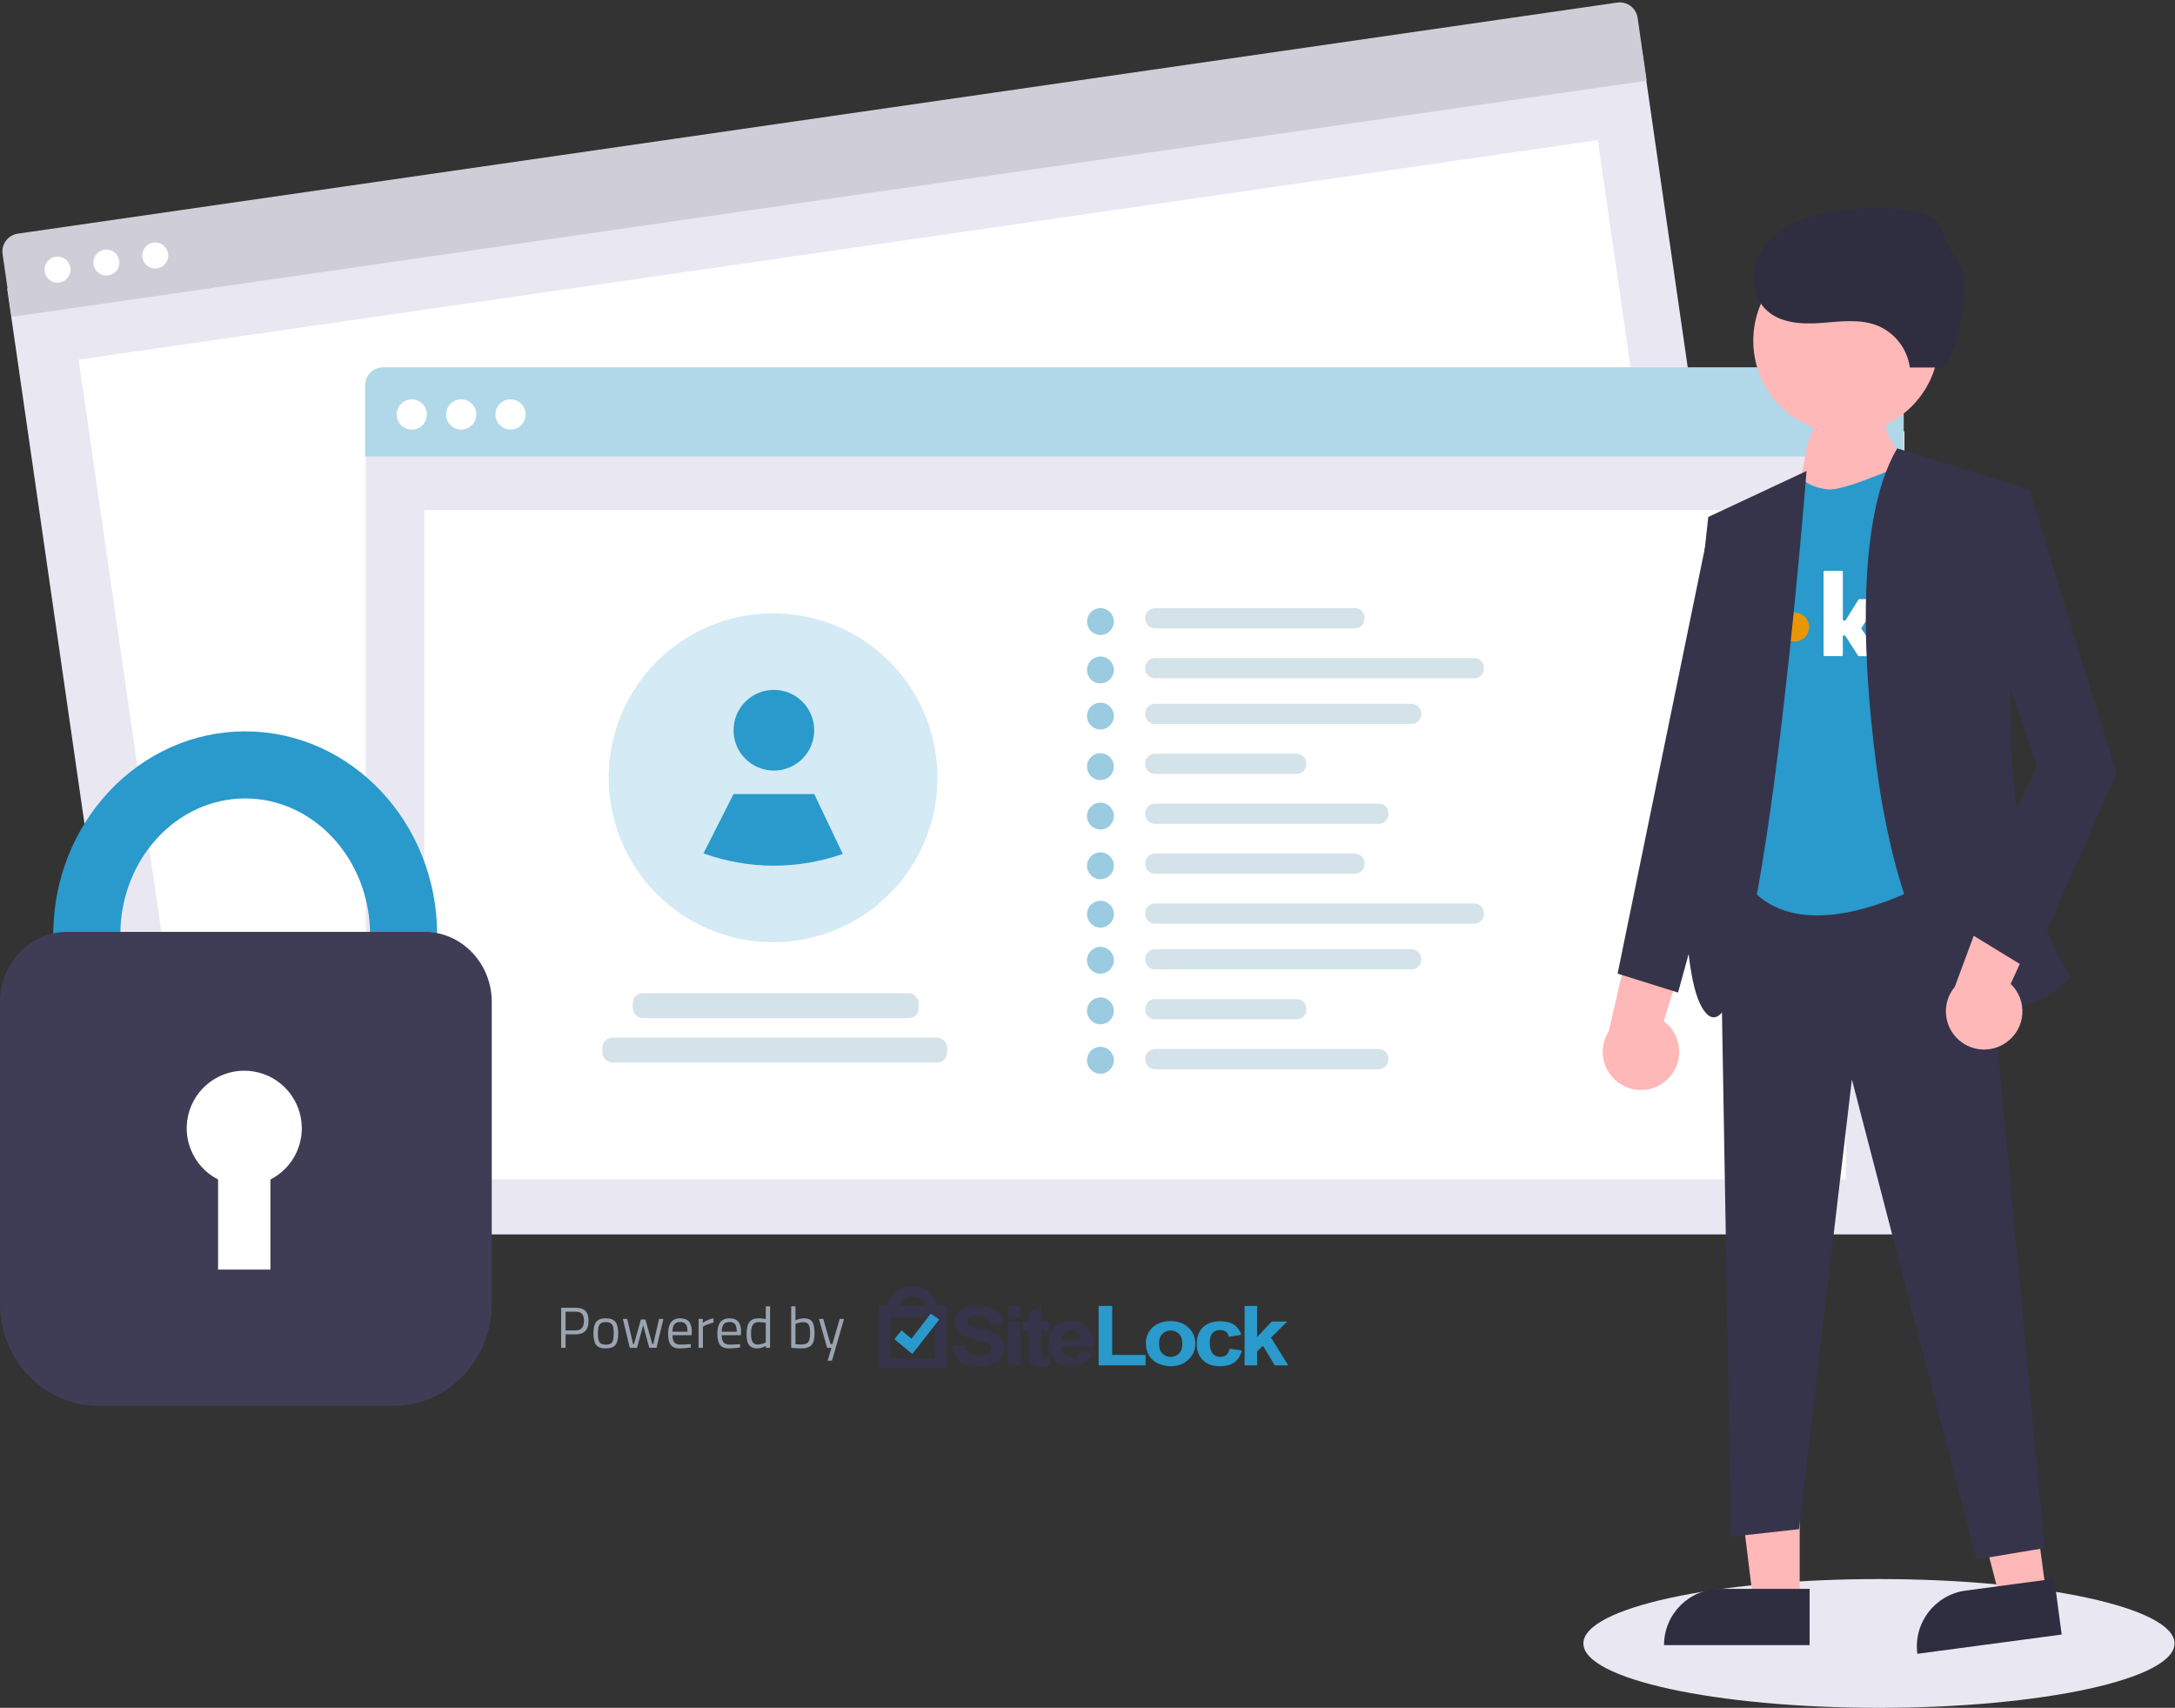
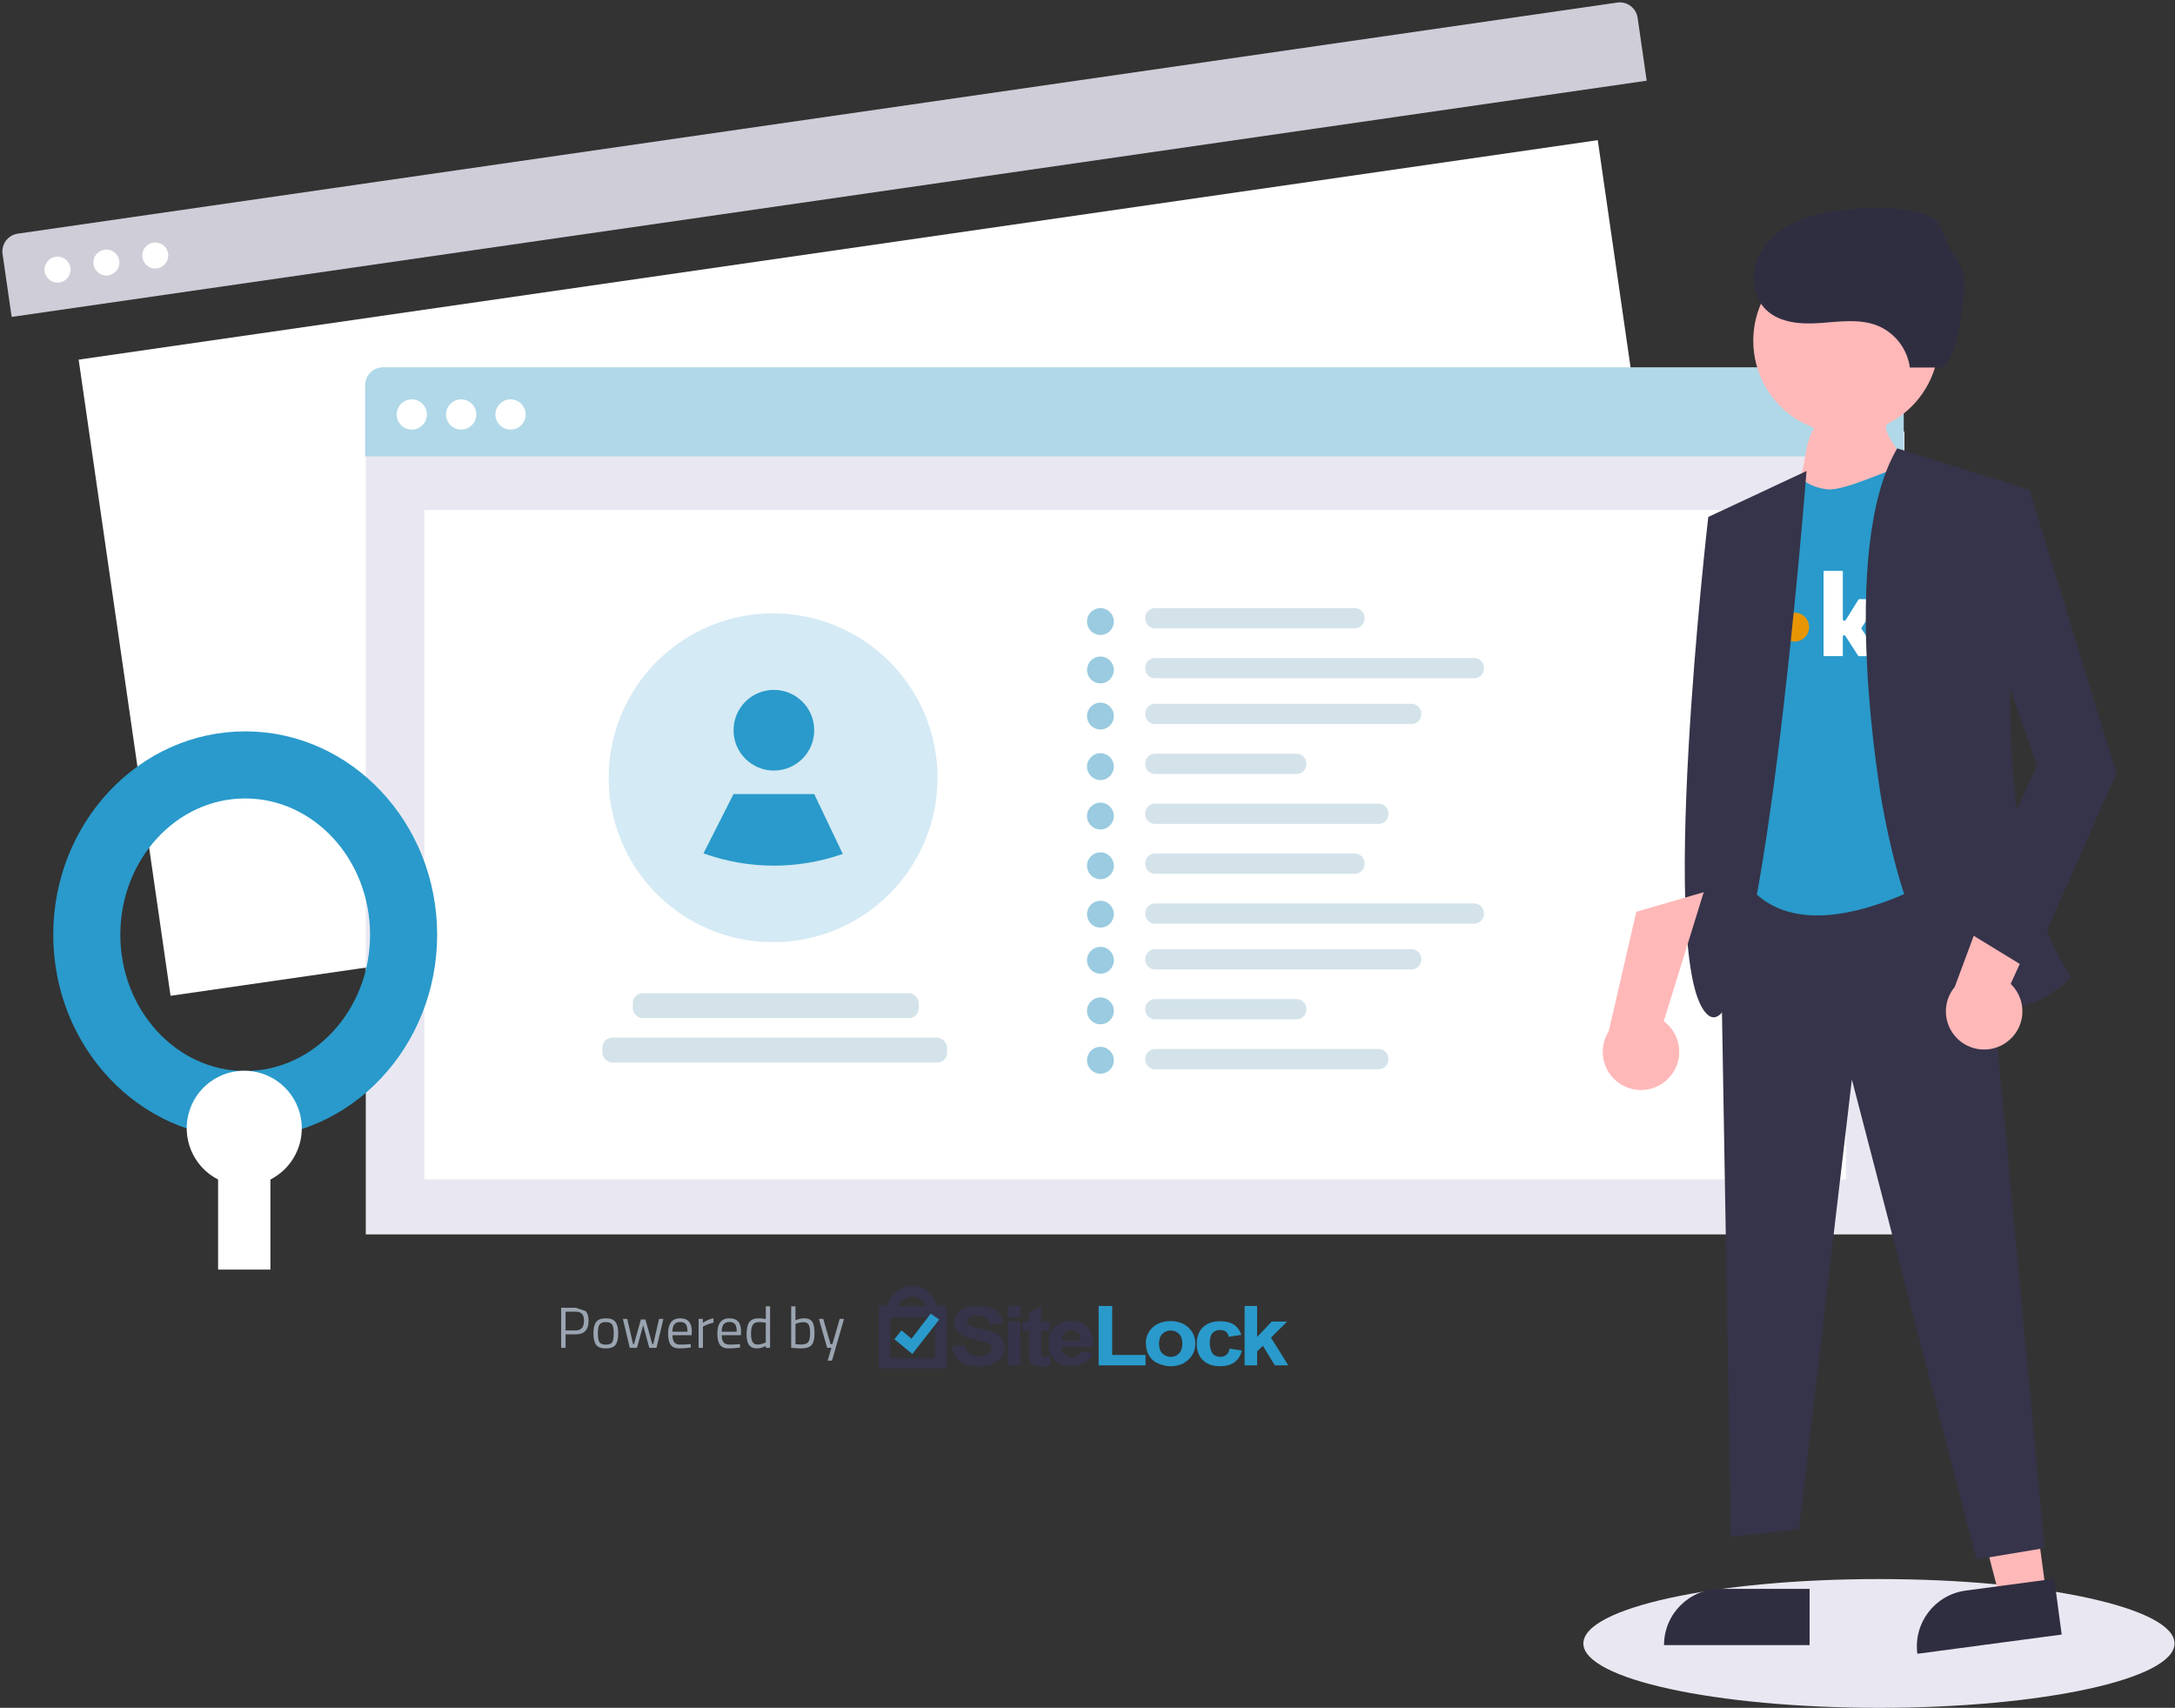
<svg xmlns="http://www.w3.org/2000/svg" width="484px" height="380px" viewBox="0 0 484 380" version="1.1">
  <rect x="0" y="0" width="484" height="380" fill="#333333" stroke="none" />
  <title>Proteggi il tuo sito</title>
  <g id="Linux-/-Piano" stroke="none" stroke-width="1" fill="none" fill-rule="evenodd">
    <g id="KeliUser" transform="translate(-152, -1622)">
      <g id="Proteggi-il-tuo-sito" transform="translate(152, 1622)">
        <g id="undraw_safe_re_kiil" fill-rule="nonzero">
          <g id="Group-13" transform="translate(0, 0)">
-             <polygon id="fc777aff-63b1-4720-84dc-e3a9c20790b9" fill="#E9E8F2" transform="translate(195.989, 124.24) rotate(-8.22) translate(-195.989, -124.24) " points="12.178 37.018 379.799 37.018 379.799 211.461 12.178 211.461" />
            <polygon id="ecffa418-b240-4504-be04-512edea7ccda" fill="#FFFFFF" transform="translate(196.748, 126.378) rotate(-8.22) translate(-196.748, -126.378) " points="25.972 54.868 367.524 54.868 367.524 197.888 25.972 197.888" />
            <path d="M3.408,26.187 L363.03,26.187 C365.239,26.187 367.03,27.978 367.03,30.187 L367.03,44.327 L367.03,44.327 L-0.592,44.327 L-0.592,30.187 C-0.592,27.978 1.199,26.187 3.408,26.187 Z" id="b49ce3f1-9d75-4481-986b-3b6beb000c79" fill="#CECDD8" transform="translate(183.219, 35.257) rotate(-8.22) translate(-183.219, -35.257) " />
            <circle id="a4219562-805a-49cd-8b89-b1f92f7a9e75" fill="#FFFFFF" cx="12.8" cy="59.99" r="2.895" />
            <circle id="b0f6399c-6944-4f74-a888-473f61f9730c" fill="#FFFFFF" cx="23.674" cy="58.419" r="2.895" />
            <circle id="b03f93dc-2c99-4323-9b17-02f51b8830c0" fill="#FFFFFF" cx="34.549" cy="56.848" r="2.895" />
          </g>
          <g id="Group-19" transform="translate(81.243, 81.73)">
            <rect id="a6067cfc-0392-4d68-afe4-e34d11a8f0ac" fill="#E9E8F2" x="0.157" y="14.283" width="342.395" height="178.647" />
            <path d="M4,0 L338.395,0 C340.605,-4.05812251e-16 342.395,1.791 342.395,4 L342.395,19.822 L342.395,19.822 L0,19.822 L0,4 C-2.705415e-16,1.791 1.791,4.05812251e-16 4,0 Z" id="eea6c39d-8a45-4eb1-bab9-6120f465de14" fill="#B0D8E8" />
          </g>
          <rect id="ecd65817-7467-4dbd-a435-c0f1d9841c98" fill="#FFFFFF" x="94.435" y="113.494" width="316.326" height="148.906" />
          <circle id="ab9e51f9-7431-4d30-8193-f9435a6bd5c3" fill="#FFFFFF" cx="91.636" cy="92.223" r="3.363" />
          <circle id="a54ed687-3b0d-413b-b405-af8897a5c032" fill="#FFFFFF" cx="102.623" cy="92.223" r="3.363" />
          <circle id="fd1d2195-7e97-488f-8f4b-7061a06deb9a" fill="#FFFFFF" cx="113.611" cy="92.223" r="3.363" />
          <g id="Group-17" transform="translate(241.889, 135.308)">
            <path d="M64.902,98.098 C66.107,98.098 67.083,99.075 67.083,100.28 L67.083,100.426 C67.083,101.631 66.107,102.608 64.902,102.608 L15.138,102.608 C13.933,102.608 12.956,101.631 12.956,100.426 L12.956,100.28 C12.956,99.075 13.933,98.098 15.138,98.098 L64.902,98.098 Z M46.638,86.993 C47.843,86.993 48.82,87.97 48.82,89.174 L48.82,89.321 C48.82,90.526 47.843,91.503 46.638,91.503 L15.138,91.503 C13.933,91.503 12.956,90.526 12.956,89.321 L12.956,89.174 C12.956,87.97 13.933,86.993 15.138,86.993 L46.638,86.993 Z M72.207,75.887 C73.412,75.887 74.389,76.864 74.389,78.069 L74.389,78.215 C74.389,79.42 73.412,80.397 72.207,80.397 L15.138,80.397 C13.933,80.397 12.956,79.42 12.956,78.215 L12.956,78.069 C12.956,76.864 13.933,75.887 15.138,75.887 L72.207,75.887 Z M86.154,65.707 C87.359,65.707 88.336,66.684 88.336,67.889 L88.336,68.035 C88.336,69.24 87.359,70.217 86.154,70.217 L15.138,70.217 C13.933,70.217 12.956,69.24 12.956,68.035 L12.956,67.889 C12.956,66.684 13.933,65.707 15.138,65.707 L86.154,65.707 Z M59.589,54.602 C60.794,54.602 61.77,55.579 61.77,56.783 L61.77,56.93 C61.77,58.135 60.794,59.112 59.589,59.112 L15.138,59.112 C13.933,59.112 12.956,58.135 12.956,56.93 L12.956,56.783 C12.956,55.579 13.933,54.602 15.138,54.602 L59.589,54.602 Z M64.902,43.496 C66.107,43.496 67.083,44.473 67.083,45.678 L67.083,45.825 C67.083,47.029 66.107,48.006 64.902,48.006 L15.138,48.006 C13.933,48.006 12.956,47.029 12.956,45.825 L12.956,45.678 C12.956,44.473 13.933,43.496 15.138,43.496 L64.902,43.496 Z M46.638,32.391 C47.843,32.391 48.82,33.368 48.82,34.573 L48.82,34.719 C48.82,35.924 47.843,36.901 46.638,36.901 L15.138,36.901 C13.933,36.901 12.956,35.924 12.956,34.719 L12.956,34.573 C12.956,33.368 13.933,32.391 15.138,32.391 L46.638,32.391 Z M72.207,21.285 C73.412,21.285 74.389,22.262 74.389,23.467 L74.389,23.614 C74.389,24.819 73.412,25.795 72.207,25.795 L15.138,25.795 C13.933,25.795 12.956,24.819 12.956,23.614 L12.956,23.467 C12.956,22.262 13.933,21.285 15.138,21.285 L72.207,21.285 Z M86.154,11.105 C87.359,11.105 88.336,12.082 88.336,13.287 L88.336,13.434 C88.336,14.639 87.359,15.615 86.154,15.615 L15.138,15.615 C13.933,15.615 12.956,14.639 12.956,13.434 L12.956,13.287 C12.956,12.082 13.933,11.105 15.138,11.105 L86.154,11.105 Z M59.589,0 C60.794,-4.50201272e-15 61.77,0.977 61.77,2.182 L61.77,2.328 C61.77,3.533 60.794,4.51 59.589,4.51 L15.138,4.51 C13.933,4.51 12.956,3.533 12.956,2.328 L12.956,2.182 C12.956,0.977 13.933,2.21337103e-16 15.138,0 L59.589,0 Z" id="Combined-Shape" fill="#D4E3EA" />
            <path d="M2.989,97.618 C4.639,97.618 5.977,98.956 5.977,100.607 C5.977,102.257 4.639,103.595 2.989,103.595 C1.338,103.595 6.46225022e-16,102.257 0,100.607 C-2.02135812e-16,98.956 1.338,97.618 2.989,97.618 Z M2.989,86.624 C4.639,86.624 5.977,87.962 5.977,89.613 C5.977,91.263 4.639,92.601 2.989,92.601 C1.338,92.601 2.02135812e-16,91.263 0,89.613 C-2.02135812e-16,87.962 1.338,86.624 2.989,86.624 Z M2.989,75.369 C4.639,75.369 5.977,76.707 5.977,78.358 C5.977,80.008 4.639,81.346 2.989,81.346 C1.338,81.346 2.02135812e-16,80.008 0,78.358 C-2.02135812e-16,76.707 1.338,75.369 2.989,75.369 Z M2.989,65.111 C4.58,65.111 5.881,66.355 5.972,67.924 L5.977,68.1 C5.977,69.691 4.733,70.993 3.164,71.083 L2.989,71.088 C1.397,71.088 0.096,69.844 0.005,68.275 L0,68.1 C-1.94916128e-16,66.508 1.244,65.207 2.813,65.116 L2.989,65.111 Z M2.989,54.34 C4.639,54.34 5.977,55.678 5.977,57.329 C5.977,58.98 4.639,60.318 2.989,60.318 C1.338,60.318 1.09031423e-15,58.98 0,57.329 C-2.02135812e-16,55.678 1.338,54.34 2.989,54.34 Z M2.989,43.278 C4.639,43.278 5.977,44.616 5.977,46.266 C5.977,47.917 4.639,49.255 2.989,49.255 C1.338,49.255 2.02135812e-16,47.917 0,46.266 C-2.02135812e-16,44.616 1.338,43.278 2.989,43.278 Z M2.989,32.284 C4.639,32.284 5.977,33.622 5.977,35.272 C5.977,36.923 4.639,38.261 2.989,38.261 C1.338,38.261 6.46225022e-16,36.923 0,35.272 C-2.02135812e-16,33.622 1.338,32.284 2.989,32.284 Z M2.989,21.029 C4.639,21.029 5.977,22.367 5.977,24.017 C5.977,25.668 4.639,27.006 2.989,27.006 C1.338,27.006 6.46225022e-16,25.668 0,24.017 C-2.02135812e-16,22.367 1.338,21.029 2.989,21.029 Z M2.989,10.771 C4.58,10.771 5.881,12.015 5.972,13.584 L5.977,13.759 C5.977,15.351 4.733,16.652 3.164,16.743 L2.989,16.748 C1.397,16.748 0.096,15.504 0.005,13.935 L0,13.759 C-1.94916128e-16,12.168 1.244,10.867 2.813,10.776 L2.989,10.771 Z M2.989,0 C4.58,-2.92375014e-16 5.881,1.244 5.972,2.813 L5.977,2.989 C5.977,4.58 4.733,5.881 3.164,5.972 L2.989,5.977 C1.397,5.977 0.096,4.733 0.005,3.164 L0,2.989 C-1.94916402e-16,1.397 1.244,0.096 2.813,0.005 L2.989,0 Z" id="Combined-Shape" fill="#218CBA" opacity="0.45" />
          </g>
          <g id="Group-20" transform="translate(134.047, 136.47)">
            <rect id="Rectangle" fill="#D4E3EA" x="6.766" y="84.53" width="63.633" height="5.543" rx="2.182" />
            <rect id="Rectangle" fill="#D4E3EA" x="0" y="94.406" width="76.705" height="5.543" rx="2.182" />
            <g id="Group-12" transform="translate(1.404, 0)">
              <path d="M73.175,36.586 C73.17,49.461 66.4,61.387 55.347,67.99 C44.295,74.593 30.585,74.902 19.246,68.804 L19.239,68.797 C3.489,60.312 -3.815,41.682 1.972,24.754 C7.759,7.826 24.94,-2.434 42.588,0.498 C60.235,3.431 73.174,18.696 73.175,36.586 L73.175,36.586 Z" id="Path" fill="#C2E2F0" opacity="0.7" />
              <circle id="Oval" fill="#299ACB" cx="36.76" cy="26.008" r="8.976" />
              <path d="M52.086,53.529 C42.052,57.051 31.111,57.009 21.104,53.409 L21.098,53.405 L27.784,40.205 L45.736,40.205 L52.086,53.529 Z" id="Path" fill="#299ACB" />
            </g>
          </g>
          <g id="Group-16" transform="translate(0, 164.731)">
            <path d="M54.563,86.501 C32.113,86.501 13.849,67.099 13.849,43.25 C13.849,19.402 32.113,0 54.563,0 C77.014,0 95.278,19.402 95.278,43.25 C95.278,67.099 77.014,86.501 54.563,86.501 Z M54.563,10.928 C38.139,10.928 24.777,25.428 24.777,43.25 C24.777,61.073 38.139,75.573 54.563,75.573 C70.988,75.573 84.35,61.073 84.35,43.25 C84.35,25.428 70.988,10.928 54.563,10.928 Z" id="Shape" stroke="#299ACB" stroke-width="4" fill="#299ACB" />
-             <path d="M87.573,148.073 L21.858,148.073 C9.792,148.059 0.014,137.877 0,125.313 L0,58.193 C0.009,49.591 6.704,42.621 14.964,42.611 L94.466,42.611 C102.727,42.621 109.422,49.591 109.431,58.193 L109.431,125.313 C109.417,137.877 99.639,148.059 87.573,148.073 Z" id="Path" fill="#3F3D56" />
            <path d="M67.159,86.32 C67.164,80.021 62.587,74.654 56.366,73.664 C50.144,72.674 44.127,76.356 42.177,82.345 C40.226,88.335 42.921,94.854 48.532,97.717 L48.532,117.753 L60.174,117.753 L60.174,97.717 C64.459,95.533 67.158,91.13 67.159,86.32 Z" id="Path" fill="#FFFFFF" />
          </g>
        </g>
        <g id="Group-20" transform="translate(124.869, 286.1)" fill-rule="nonzero">
          <g id="Group-39">
-             <path d="M0.992,13.799 L0.992,10.798 L3.258,10.798 C5.156,10.798 6.105,9.785 6.105,7.759 C6.105,6.789 5.873,6.067 5.409,5.595 C4.946,5.123 4.229,4.887 3.258,4.887 L3.258,4.887 L0,4.887 L0,13.799 L0.992,13.799 Z M3.246,9.922 L0.992,9.922 L0.992,5.762 L3.246,5.762 C3.889,5.762 4.357,5.923 4.649,6.245 C4.941,6.567 5.087,7.072 5.087,7.759 C5.087,9.201 4.473,9.922 3.246,9.922 L3.246,9.922 Z M9.943,13.928 C10.99,13.928 11.711,13.662 12.106,13.129 C12.501,12.597 12.699,11.743 12.699,10.566 C12.699,9.39 12.491,8.54 12.074,8.016 C11.658,7.493 10.949,7.231 9.949,7.231 C8.949,7.231 8.238,7.493 7.818,8.016 C7.397,8.54 7.187,9.39 7.187,10.566 C7.187,11.743 7.384,12.597 7.779,13.129 C8.174,13.662 8.895,13.928 9.943,13.928 Z M9.949,13.091 C9.224,13.091 8.747,12.902 8.52,12.524 C8.292,12.146 8.178,11.489 8.178,10.553 C8.178,9.609 8.305,8.959 8.558,8.602 C8.811,8.246 9.275,8.068 9.949,8.068 C10.623,8.068 11.085,8.246 11.334,8.602 C11.583,8.959 11.707,9.609 11.707,10.553 C11.707,11.498 11.595,12.157 11.372,12.53 C11.149,12.904 10.675,13.091 9.949,13.091 Z M16.884,13.799 L18.25,8.763 L19.615,13.799 L21.225,13.799 L22.757,7.359 L21.791,7.359 L20.504,12.962 L20.285,12.962 L18.752,7.488 L17.747,7.488 L16.215,12.962 L16.009,12.962 L14.708,7.359 L13.742,7.359 L15.275,13.799 L16.884,13.799 Z M26.351,13.928 C27.046,13.928 27.883,13.859 28.862,13.722 L28.862,13.722 L28.836,12.962 L28.463,13.001 C27.802,13.052 27.151,13.078 26.512,13.078 C25.872,13.078 25.423,12.906 25.166,12.563 C24.908,12.219 24.779,11.691 24.779,10.979 L24.779,10.979 L29.029,10.979 L29.081,10.244 C29.081,9.205 28.866,8.443 28.437,7.958 C28.008,7.473 27.359,7.231 26.492,7.231 C24.698,7.231 23.801,8.36 23.801,10.618 C23.801,11.751 23.994,12.586 24.38,13.123 C24.766,13.659 25.423,13.928 26.351,13.928 Z M28.115,10.206 L24.766,10.206 C24.775,9.45 24.923,8.901 25.211,8.557 C25.498,8.214 25.928,8.042 26.499,8.042 C27.07,8.042 27.482,8.205 27.735,8.531 C27.988,8.858 28.115,9.416 28.115,10.206 L28.115,10.206 Z M31.554,13.799 L31.554,9.072 L31.876,8.905 C32.082,8.793 32.38,8.665 32.771,8.519 C33.162,8.373 33.537,8.265 33.898,8.197 L33.898,8.197 L33.898,7.218 C33.073,7.381 32.288,7.72 31.541,8.235 L31.541,8.235 L31.541,7.359 L30.588,7.359 L30.588,13.799 L31.554,13.799 Z M37.311,13.928 C38.006,13.928 38.843,13.859 39.822,13.722 L39.822,13.722 L39.796,12.962 L39.423,13.001 C38.762,13.052 38.111,13.078 37.472,13.078 C36.832,13.078 36.383,12.906 36.126,12.563 C35.868,12.219 35.739,11.691 35.739,10.979 L35.739,10.979 L39.99,10.979 L40.041,10.244 C40.041,9.205 39.826,8.443 39.397,7.958 C38.968,7.473 38.32,7.231 37.452,7.231 C35.658,7.231 34.761,8.36 34.761,10.618 C34.761,11.751 34.954,12.586 35.34,13.123 C35.727,13.659 36.383,13.928 37.311,13.928 Z M39.075,10.206 L35.727,10.206 C35.735,9.45 35.883,8.901 36.171,8.557 C36.459,8.214 36.888,8.042 37.459,8.042 C38.03,8.042 38.442,8.205 38.695,8.531 C38.949,8.858 39.075,9.416 39.075,10.206 L39.075,10.206 Z M43.583,13.928 C44.227,13.928 44.879,13.739 45.54,13.361 L45.54,13.361 L45.54,13.799 L46.494,13.799 L46.494,4.552 L45.54,4.552 L45.54,7.398 C44.982,7.286 44.454,7.231 43.956,7.231 C42.995,7.231 42.306,7.508 41.889,8.061 C41.473,8.615 41.265,9.517 41.265,10.766 C41.265,12.015 41.496,12.872 41.96,13.335 C42.183,13.559 42.424,13.713 42.681,13.799 C42.939,13.885 43.239,13.928 43.583,13.928 Z M43.744,13.065 C43.499,13.065 43.299,13.035 43.145,12.975 C42.99,12.915 42.844,12.803 42.707,12.64 C42.407,12.296 42.256,11.627 42.256,10.631 C42.256,9.755 42.385,9.109 42.643,8.692 C42.9,8.276 43.355,8.068 44.008,8.068 C44.48,8.068 44.991,8.119 45.54,8.222 L45.54,8.222 L45.54,12.588 L45.283,12.704 C45.111,12.782 44.873,12.861 44.568,12.943 C44.263,13.024 43.989,13.065 43.744,13.065 Z M53.345,13.928 C54.504,13.928 55.301,13.677 55.734,13.174 C56.168,12.672 56.385,11.803 56.385,10.566 C56.385,9.33 56.211,8.465 55.863,7.971 C55.515,7.478 54.908,7.231 54.041,7.231 C53.431,7.231 52.8,7.381 52.147,7.681 L52.147,7.681 L52.147,4.552 L51.194,4.552 L51.194,13.786 L51.555,13.825 C52.388,13.893 52.985,13.928 53.345,13.928 Z M53.332,13.065 C53.1,13.065 52.706,13.043 52.147,13.001 L52.147,13.001 L52.147,8.467 L52.405,8.377 C52.929,8.188 53.44,8.094 53.938,8.094 C54.487,8.094 54.869,8.276 55.084,8.641 C55.299,9.006 55.406,9.643 55.406,10.553 C55.406,11.464 55.271,12.11 55,12.492 C54.73,12.874 54.174,13.065 53.332,13.065 Z M60.274,16.658 L62.953,7.359 L61.987,7.359 L60.364,12.962 L59.939,12.962 L58.329,7.359 L57.363,7.359 L59.192,13.799 L60.145,13.799 L59.308,16.658 L60.274,16.658 Z" id="Poweredby" fill="#9AA4B1" />
+             <path d="M0.992,13.799 L0.992,10.798 L3.258,10.798 C5.156,10.798 6.105,9.785 6.105,7.759 C6.105,6.789 5.873,6.067 5.409,5.595 L3.258,4.887 L0,4.887 L0,13.799 L0.992,13.799 Z M3.246,9.922 L0.992,9.922 L0.992,5.762 L3.246,5.762 C3.889,5.762 4.357,5.923 4.649,6.245 C4.941,6.567 5.087,7.072 5.087,7.759 C5.087,9.201 4.473,9.922 3.246,9.922 L3.246,9.922 Z M9.943,13.928 C10.99,13.928 11.711,13.662 12.106,13.129 C12.501,12.597 12.699,11.743 12.699,10.566 C12.699,9.39 12.491,8.54 12.074,8.016 C11.658,7.493 10.949,7.231 9.949,7.231 C8.949,7.231 8.238,7.493 7.818,8.016 C7.397,8.54 7.187,9.39 7.187,10.566 C7.187,11.743 7.384,12.597 7.779,13.129 C8.174,13.662 8.895,13.928 9.943,13.928 Z M9.949,13.091 C9.224,13.091 8.747,12.902 8.52,12.524 C8.292,12.146 8.178,11.489 8.178,10.553 C8.178,9.609 8.305,8.959 8.558,8.602 C8.811,8.246 9.275,8.068 9.949,8.068 C10.623,8.068 11.085,8.246 11.334,8.602 C11.583,8.959 11.707,9.609 11.707,10.553 C11.707,11.498 11.595,12.157 11.372,12.53 C11.149,12.904 10.675,13.091 9.949,13.091 Z M16.884,13.799 L18.25,8.763 L19.615,13.799 L21.225,13.799 L22.757,7.359 L21.791,7.359 L20.504,12.962 L20.285,12.962 L18.752,7.488 L17.747,7.488 L16.215,12.962 L16.009,12.962 L14.708,7.359 L13.742,7.359 L15.275,13.799 L16.884,13.799 Z M26.351,13.928 C27.046,13.928 27.883,13.859 28.862,13.722 L28.862,13.722 L28.836,12.962 L28.463,13.001 C27.802,13.052 27.151,13.078 26.512,13.078 C25.872,13.078 25.423,12.906 25.166,12.563 C24.908,12.219 24.779,11.691 24.779,10.979 L24.779,10.979 L29.029,10.979 L29.081,10.244 C29.081,9.205 28.866,8.443 28.437,7.958 C28.008,7.473 27.359,7.231 26.492,7.231 C24.698,7.231 23.801,8.36 23.801,10.618 C23.801,11.751 23.994,12.586 24.38,13.123 C24.766,13.659 25.423,13.928 26.351,13.928 Z M28.115,10.206 L24.766,10.206 C24.775,9.45 24.923,8.901 25.211,8.557 C25.498,8.214 25.928,8.042 26.499,8.042 C27.07,8.042 27.482,8.205 27.735,8.531 C27.988,8.858 28.115,9.416 28.115,10.206 L28.115,10.206 Z M31.554,13.799 L31.554,9.072 L31.876,8.905 C32.082,8.793 32.38,8.665 32.771,8.519 C33.162,8.373 33.537,8.265 33.898,8.197 L33.898,8.197 L33.898,7.218 C33.073,7.381 32.288,7.72 31.541,8.235 L31.541,8.235 L31.541,7.359 L30.588,7.359 L30.588,13.799 L31.554,13.799 Z M37.311,13.928 C38.006,13.928 38.843,13.859 39.822,13.722 L39.822,13.722 L39.796,12.962 L39.423,13.001 C38.762,13.052 38.111,13.078 37.472,13.078 C36.832,13.078 36.383,12.906 36.126,12.563 C35.868,12.219 35.739,11.691 35.739,10.979 L35.739,10.979 L39.99,10.979 L40.041,10.244 C40.041,9.205 39.826,8.443 39.397,7.958 C38.968,7.473 38.32,7.231 37.452,7.231 C35.658,7.231 34.761,8.36 34.761,10.618 C34.761,11.751 34.954,12.586 35.34,13.123 C35.727,13.659 36.383,13.928 37.311,13.928 Z M39.075,10.206 L35.727,10.206 C35.735,9.45 35.883,8.901 36.171,8.557 C36.459,8.214 36.888,8.042 37.459,8.042 C38.03,8.042 38.442,8.205 38.695,8.531 C38.949,8.858 39.075,9.416 39.075,10.206 L39.075,10.206 Z M43.583,13.928 C44.227,13.928 44.879,13.739 45.54,13.361 L45.54,13.361 L45.54,13.799 L46.494,13.799 L46.494,4.552 L45.54,4.552 L45.54,7.398 C44.982,7.286 44.454,7.231 43.956,7.231 C42.995,7.231 42.306,7.508 41.889,8.061 C41.473,8.615 41.265,9.517 41.265,10.766 C41.265,12.015 41.496,12.872 41.96,13.335 C42.183,13.559 42.424,13.713 42.681,13.799 C42.939,13.885 43.239,13.928 43.583,13.928 Z M43.744,13.065 C43.499,13.065 43.299,13.035 43.145,12.975 C42.99,12.915 42.844,12.803 42.707,12.64 C42.407,12.296 42.256,11.627 42.256,10.631 C42.256,9.755 42.385,9.109 42.643,8.692 C42.9,8.276 43.355,8.068 44.008,8.068 C44.48,8.068 44.991,8.119 45.54,8.222 L45.54,8.222 L45.54,12.588 L45.283,12.704 C45.111,12.782 44.873,12.861 44.568,12.943 C44.263,13.024 43.989,13.065 43.744,13.065 Z M53.345,13.928 C54.504,13.928 55.301,13.677 55.734,13.174 C56.168,12.672 56.385,11.803 56.385,10.566 C56.385,9.33 56.211,8.465 55.863,7.971 C55.515,7.478 54.908,7.231 54.041,7.231 C53.431,7.231 52.8,7.381 52.147,7.681 L52.147,7.681 L52.147,4.552 L51.194,4.552 L51.194,13.786 L51.555,13.825 C52.388,13.893 52.985,13.928 53.345,13.928 Z M53.332,13.065 C53.1,13.065 52.706,13.043 52.147,13.001 L52.147,13.001 L52.147,8.467 L52.405,8.377 C52.929,8.188 53.44,8.094 53.938,8.094 C54.487,8.094 54.869,8.276 55.084,8.641 C55.299,9.006 55.406,9.643 55.406,10.553 C55.406,11.464 55.271,12.11 55,12.492 C54.73,12.874 54.174,13.065 53.332,13.065 Z M60.274,16.658 L62.953,7.359 L61.987,7.359 L60.364,12.962 L59.939,12.962 L58.329,7.359 L57.363,7.359 L59.192,13.799 L60.145,13.799 L59.308,16.658 L60.274,16.658 Z" id="Poweredby" fill="#9AA4B1" />
            <g id="Group-16" transform="translate(70.66, 0)">
              <path d="M16.309,13.434 L19.14,13.178 C19.31,14.029 19.658,14.655 20.184,15.058 C20.71,15.46 21.413,15.661 22.295,15.661 C23.238,15.661 23.942,15.483 24.406,15.127 C24.837,14.853 25.106,14.385 25.125,13.874 C25.132,13.582 25.024,13.299 24.824,13.086 C24.526,12.818 24.168,12.627 23.779,12.529 C23.439,12.421 22.666,12.235 21.46,11.972 C19.898,11.632 18.8,11.207 18.165,10.696 C17.284,9.985 16.843,9.119 16.843,8.098 C16.846,7.428 17.066,6.777 17.469,6.242 C17.925,5.644 18.546,5.193 19.256,4.943 C20.164,4.626 21.123,4.476 22.086,4.503 C23.896,4.503 25.256,4.858 26.169,5.57 C27.059,6.241 27.59,7.285 27.608,8.4 L24.708,8.516 C24.584,7.851 24.321,7.372 23.919,7.078 C23.517,6.784 22.906,6.637 22.086,6.637 C21.236,6.637 20.579,6.792 20.115,7.101 C19.825,7.268 19.648,7.578 19.651,7.913 C19.659,8.232 19.824,8.527 20.091,8.702 C20.463,8.98 21.352,9.267 22.76,9.56 C23.834,9.756 24.884,10.067 25.891,10.488 C26.534,10.777 27.087,11.234 27.492,11.81 C28.298,13.091 28.252,14.73 27.376,15.963 C26.888,16.63 26.208,17.132 25.427,17.401 C24.413,17.751 23.344,17.917 22.272,17.888 C20.447,17.888 19.047,17.51 18.073,16.752 C17.098,15.994 16.51,14.888 16.309,13.434" id="Path" fill="#36344A" />
              <path d="M28.767,7.959 L31.551,7.959 L31.551,17.703 L28.767,17.703 L28.767,7.959 Z M28.767,4.479 L31.551,4.479 L31.551,7.031 L28.767,7.031 L28.767,4.479 Z" id="Shape" fill="#36344A" />
              <path d="M38.047,7.959 L38.047,10.047 L36.191,10.047 L36.191,13.99 C36.171,14.455 36.186,14.92 36.238,15.383 C36.278,15.519 36.369,15.636 36.493,15.707 C36.631,15.799 36.792,15.847 36.957,15.846 C37.339,15.818 37.714,15.731 38.07,15.591 L38.302,17.586 C37.607,17.855 36.867,17.988 36.122,17.981 C35.663,17.987 35.206,17.909 34.776,17.749 C34.432,17.632 34.127,17.424 33.895,17.145 C33.687,16.848 33.551,16.506 33.5,16.148 C33.423,15.548 33.391,14.943 33.408,14.338 L33.408,10.047 L32.016,10.047 L32.016,7.959 L33.408,7.959 L33.408,6.033 L36.192,4.525 L36.192,7.959 L38.047,7.959 Z" id="Path" fill="#36344A" />
              <path d="M44.96,12.158 C44.945,11.431 44.736,10.874 44.334,10.487 C43.487,9.702 42.175,9.712 41.341,10.511 C40.921,10.953 40.702,11.549 40.738,12.158 L44.96,12.158 Z M44.821,14.547 L47.628,14.965 C47.306,15.84 46.702,16.582 45.912,17.076 C45.138,17.556 44.164,17.795 42.989,17.795 C41.133,17.795 39.764,17.254 38.882,16.171 C38.001,15.089 37.645,13.991 37.815,12.877 C37.815,11.284 38.279,10.039 39.207,9.142 C40.144,8.237 41.408,7.751 42.71,7.797 C44.288,7.797 45.54,8.268 46.468,9.212 C47.397,10.155 47.837,11.601 47.791,13.55 L40.715,13.55 C40.691,14.204 40.933,14.841 41.388,15.313 C41.823,15.731 42.408,15.957 43.012,15.939 C43.408,15.952 43.798,15.838 44.125,15.614 C44.456,15.348 44.692,14.981 44.798,14.57" id="Shape" fill="#36344A" />
              <polygon id="Path" fill="#299ACB" points="48.951 17.702 48.951 4.479 51.966 4.479 51.966 15.383 59.39 15.383 59.39 17.702" />
              <path d="M62.383,12.877 C62.383,13.836 62.63,14.563 63.125,15.058 C64.155,16.072 65.807,16.072 66.837,15.058 C67.332,14.547 67.579,13.813 67.579,12.854 C67.579,11.895 67.332,11.176 66.837,10.696 C65.807,9.682 64.155,9.682 63.125,10.696 C62.63,11.207 62.383,11.934 62.383,12.877 M59.437,12.714 C59.445,11.855 59.686,11.013 60.133,10.278 C60.592,9.49 61.28,8.86 62.104,8.469 C62.987,8.044 63.955,7.83 64.935,7.842 C66.543,7.842 67.866,8.314 68.902,9.258 C69.919,10.163 70.487,11.469 70.456,12.831 C70.495,14.207 69.926,15.53 68.902,16.45 C67.866,17.409 66.559,17.888 64.981,17.888 C64.021,17.888 63.072,17.682 62.197,17.285 C61.359,16.93 60.654,16.321 60.179,15.545 C59.693,14.691 59.452,13.72 59.482,12.738" id="Shape" fill="#299ACB" />
              <path d="M80.687,10.905 L77.903,11.346 C77.847,10.901 77.622,10.495 77.277,10.209 C76.898,9.943 76.44,9.812 75.978,9.838 C75.354,9.811 74.749,10.046 74.308,10.487 C73.89,10.92 73.681,11.647 73.681,12.668 C73.681,13.689 73.898,14.501 74.331,15.104 C74.773,15.577 75.401,15.831 76.047,15.8 C76.524,15.819 76.991,15.671 77.37,15.382 C77.71,15.104 77.95,14.632 78.089,13.967 L80.827,14.408 C80.533,15.552 79.984,16.418 79.18,17.006 C78.376,17.593 77.285,17.887 75.908,17.887 C74.346,17.887 73.101,17.447 72.173,16.565 C71.245,15.683 70.782,14.461 70.782,12.899 C70.782,11.322 71.245,10.092 72.173,9.211 C73.101,8.329 74.362,7.888 75.955,7.888 C77.254,7.888 78.282,8.136 79.04,8.631 C79.84,9.182 80.422,9.994 80.688,10.927" id="Path" fill="#299ACB" />
              <polygon id="Path" fill="#299ACB" points="81.43 17.702 81.43 4.479 84.213 4.479 84.213 11.392 87.461 7.959 90.895 7.959 87.299 11.532 91.15 17.702 88.157 17.702 85.512 13.341 84.213 14.594 84.213 17.702" />
              <path d="M12.528,16.078 L2.552,16.078 L2.552,7.031 L12.527,7.031 L12.527,16.078 L12.528,16.078 Z M7.447,2.391 C8.818,2.39 10.051,3.227 10.556,4.502 L4.454,4.502 C4.911,3.241 6.106,2.398 7.447,2.391 M12.945,4.479 C12.407,1.871 10.11,0 7.447,0 C4.784,0 2.488,1.871 1.949,4.479 L0,4.479 L0,18.399 L15.08,18.399 L15.08,4.479 L12.945,4.479 Z" id="Shape" fill="#36344A" />
              <polygon id="Path" fill="#299ACB" points="11.577 6.196 7.308 11.763 5.081 9.908 3.503 11.879 7.494 15.174 13.479 7.495" />
            </g>
          </g>
        </g>
        <ellipse id="Oval" fill="#E9E8F2" cx="418.123" cy="365.674" rx="65.775" ry="14.326" />
        <g id="undraw_surveillance_re_8tkl" transform="translate(413.806, 207.101) scale(-1, 1) translate(-413.806, -207.101) translate(356.656, 46.228)">
-           <polygon id="Path" fill="#FFB8B8" fill-rule="nonzero" points="70.474 310.25 80.782 310.25 85.687 270.487 70.472 270.487" />
          <path d="M68.264,307.304 L100.664,307.304 L100.664,319.822 L80.782,319.822 C73.869,319.822 68.264,314.217 68.264,307.304 L68.264,307.304 L68.264,307.304 Z" id="Path" fill="#2F2E41" fill-rule="nonzero" transform="translate(84.464, 313.563) rotate(179.997) translate(-84.464, -313.563) " />
          <polygon id="Path" fill="#FFB8B8" fill-rule="nonzero" points="15.626 308.268 25.845 309.63 35.962 270.865 20.881 268.854" />
          <path d="M12.856,307.142 L45.255,307.142 L45.255,319.66 L25.374,319.66 C18.461,319.66 12.856,314.056 12.856,307.142 L12.856,307.142 L12.856,307.142 Z" id="Path" fill="#2F2E41" fill-rule="nonzero" transform="translate(29.056, 313.401) rotate(-172.406) translate(-29.056, -313.401) " />
          <polygon id="Path" fill="#36344A" fill-rule="nonzero" points="30.271 146.027 88.291 148.55 85.768 295.701 70.633 294.019 58.86 193.957 31.112 300.746 15.976 298.224" />
          <path d="M68.951,58.577 L48.77,54.454 L36.157,146.868 C36.157,146.868 73.155,171.253 84.928,146.027 L68.951,58.577 Z" id="Path" fill="#299ACB" fill-rule="nonzero" />
          <g id="Group-35" transform="translate(63.76, 90.272) scale(-1, 1) translate(-63.76, -90.272) translate(52.725, 80.772)">
            <path d="M18.086,12.941 C18.033,12.862 18.033,12.759 18.086,12.681 L22.03,6.67 C22.079,6.599 22.084,6.502 22.043,6.43 C22.003,6.354 21.924,6.306 21.838,6.307 L17.593,6.307 C17.513,6.307 17.438,6.348 17.396,6.417 L14.546,10.987 C14.503,11.056 14.429,11.098 14.348,11.098 L14.155,11.098 C14.093,11.099 14.034,11.074 13.99,11.03 C13.947,10.986 13.923,10.927 13.923,10.865 L13.923,0.232 C13.923,0.104 13.819,0 13.692,0 L9.869,0 C9.741,0 9.637,0.104 9.637,0.232 L9.637,18.76 C9.637,18.888 9.741,18.992 9.869,18.992 L13.688,18.992 C13.816,18.992 13.919,18.888 13.919,18.76 L13.919,14.592 C13.919,14.464 14.023,14.361 14.151,14.361 L14.279,14.361 C14.357,14.361 14.43,14.401 14.472,14.467 L17.315,18.888 C17.357,18.954 17.429,19 17.508,19 L21.765,19 C21.852,19.001 21.932,18.954 21.973,18.876 C22.013,18.8 22.007,18.706 21.957,18.635 L18.086,12.941 Z" id="Path" fill="#FFFFFF" fill-rule="nonzero" />
            <circle id="Oval" fill="#E89604" cx="3.212" cy="12.533" r="3.212" />
          </g>
          <path d="M47.873,57.736 C49.732,57.736 60.523,63.153 64.405,62.648 C68.286,62.144 70.652,60.22 70.197,59.409 C69.741,58.598 69.11,54.44 68.951,53.614 C68.615,51.862 68.05,50.321 67.257,48.99 C69.106,48.193 70.449,47.526 71.286,46.989 C77.009,43.317 80.801,36.898 80.801,29.594 C80.801,18.188 71.555,8.941 60.149,8.941 C48.742,8.941 39.496,18.188 39.496,29.594 C39.496,36.586 42.971,42.767 48.289,46.504 C49.063,47.048 49.876,47.54 50.723,47.975 C53.549,49.427 44.477,57.736 47.873,57.736 Z" id="Oval" fill="#FFB8B8" fill-rule="nonzero" />
          <path d="M48.77,53.532 L19.34,62.781 C19.34,62.781 33.635,134.255 10.091,171.253 C10.091,171.253 39.521,202.365 52.134,132.573 C52.134,132.573 62.224,76.235 48.77,53.532 Z" id="Path" fill="#36344A" fill-rule="nonzero" />
          <path d="M68.951,58.577 L90.814,68.795 C90.814,68.795 102.586,170.412 90.814,179.661 C79.041,188.911 68.951,58.577 68.951,58.577 Z" id="Path" fill="#36344A" fill-rule="nonzero" />
          <path d="M99.903,193.929 C98.089,192.205 97.132,189.766 97.289,187.269 C97.446,184.771 98.702,182.472 100.717,180.989 L91.829,152.285 L106.824,156.641 L112.965,183.23 C115.283,186.861 114.519,191.652 111.186,194.381 C107.854,197.111 103.006,196.916 99.903,193.929 Z" id="Path" fill="#FFB8B8" fill-rule="nonzero" />
          <path d="M24.373,185.627 C22.354,184.15 21.092,181.854 20.928,179.357 C20.764,176.86 21.715,174.418 23.524,172.689 L11.034,145.36 L26.463,147.76 L35.958,173.345 C38.722,176.649 38.577,181.498 35.621,184.632 C32.666,187.765 27.833,188.193 24.373,185.627 L24.373,185.627 Z" id="Path" fill="#FFB8B8" fill-rule="nonzero" />
          <polygon id="Path" fill="#36344A" fill-rule="nonzero" points="26.908 63.623 19.34 62.782 4.26325641e-14 125.847 19.34 169.572 34.475 160.322 17.658 124.165 31.112 85.485" />
-           <polygon id="Path" fill="#36344A" fill-rule="nonzero" points="86.609 71.19 90.813 72.031 110.994 170.412 97.54 174.617 81.564 116.597" />
          <path d="M45.957,35.552 C46.523,31.423 49.221,27.898 53.057,26.271 C57.033,24.641 61.517,25.33 65.802,25.641 C70.088,25.953 74.858,25.682 77.951,22.7 C80.776,19.975 81.411,15.453 80.047,11.772 C78.683,8.092 75.594,5.235 72.084,3.476 C68.508,1.836 64.677,0.824 60.757,0.483 C55.03,-0.209 49.149,-0.297 43.567,1.159 C37.985,2.615 39.386,5.717 36.157,10.476 C32.929,15.236 33.699,17.832 34.461,23.541 C34.952,27.223 35.792,33.018 38.704,35.552" id="Path" fill="#2F2E41" fill-rule="nonzero" />
        </g>
      </g>
    </g>
  </g>
</svg>